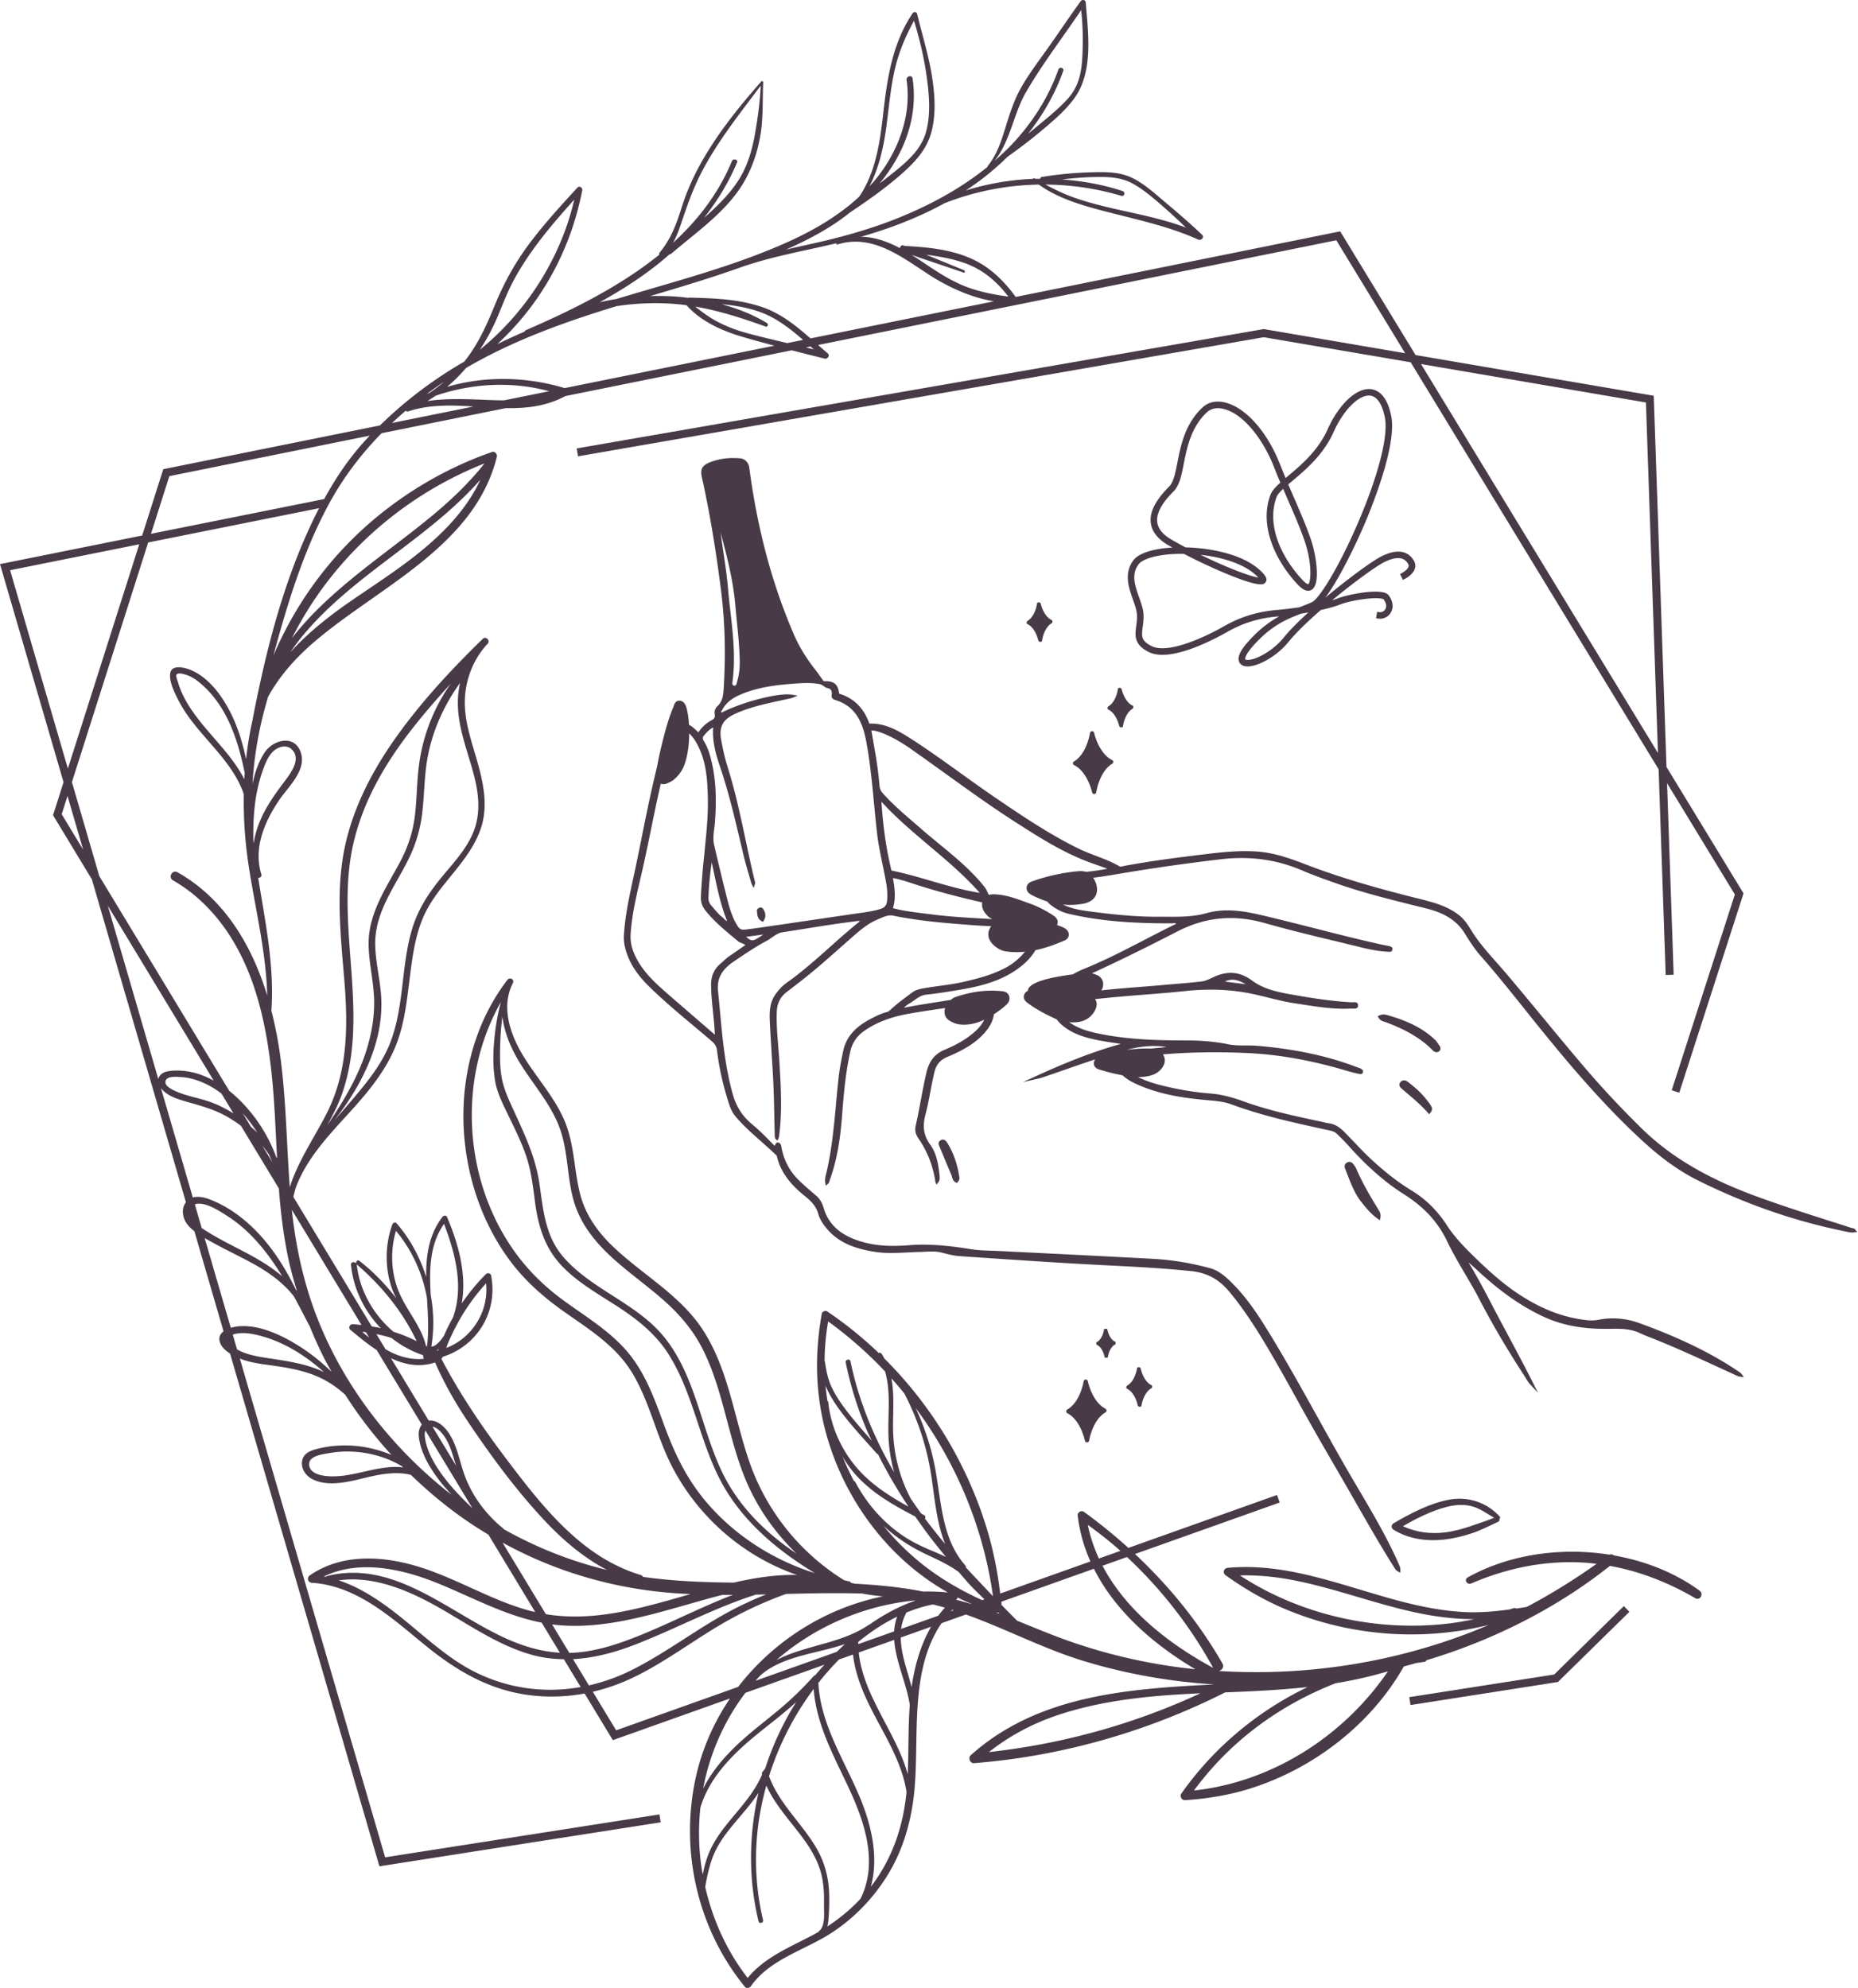
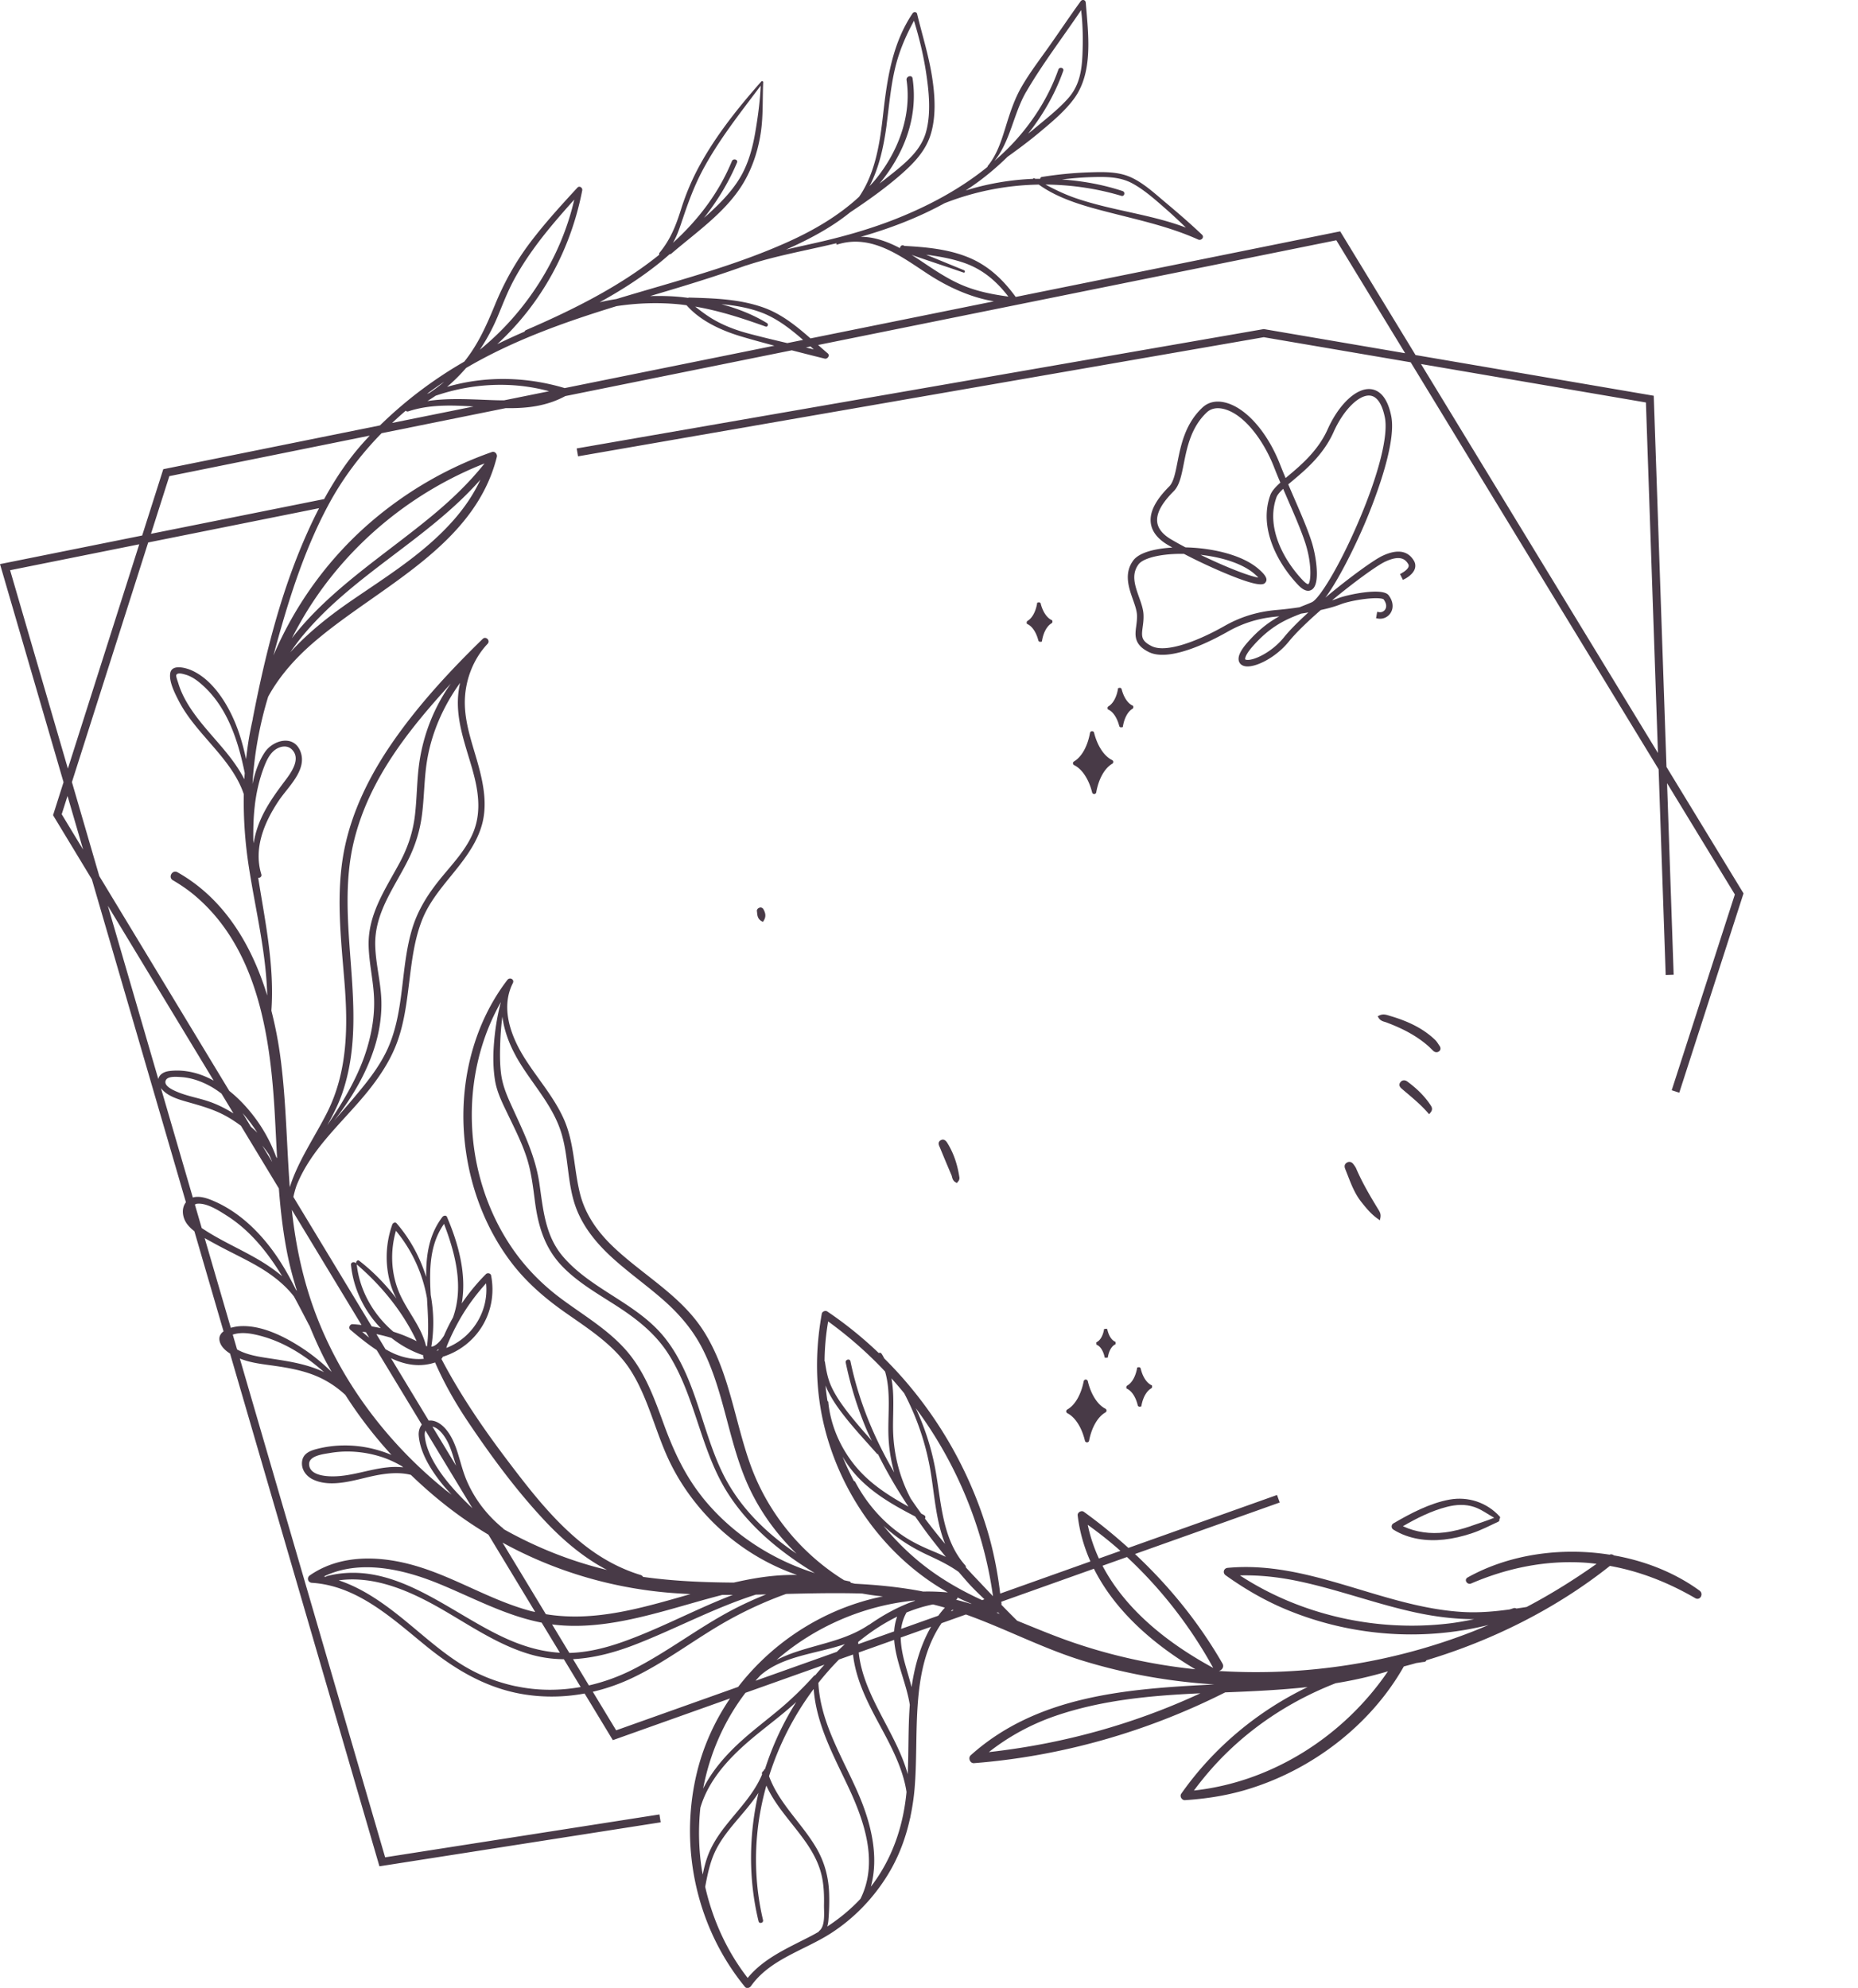
<svg xmlns="http://www.w3.org/2000/svg" id="Livello_2" data-name="Livello 2" viewBox="0 0 419.9 449.27">
  <defs>
    <style>.cls-1{fill:#483a47}</style>
  </defs>
  <g id="Livello_1-2" data-name="Livello 1">
    <path class="cls-1" d="M338.89 342.7c-2.89-3.16-7.12-4.54-11.29-3.79-4.46.81-8.83 3.12-12.7 5.38-.54.32-.52 1.09 0 1.41 3.41 2.12 7.48 2.68 11.43 2.25 2.12-.23 4.18-.73 6.2-1.39 2.14-.7 4.05-1.71 6.08-2.65.25-.12.29-.36.24-.6.17-.15.25-.4.05-.62Zm-6.39 2.17c-1.94.67-3.95 1.21-5.99 1.46-3.22.4-6.52-.03-9.46-1.4 3.12-1.81 6.45-3.48 9.92-4.37 2.06-.53 4.18-.66 6.22.03 1.65.56 2.99 1.61 4.49 2.43-1.7.68-3.46 1.25-5.19 1.84Z" />
    <path class="cls-1" d="M364.71 351.51c-.27-.22-.62-.3-.95-.15-11.02-1.74-22.74-.07-32.08 5.15-.91.51-.11 1.75.8 1.36 8.17-3.51 16.84-5.29 25.75-4.7.87.06 1.73.16 2.59.26-5.07 3.59-10.33 6.87-15.81 9.75-.77.13-1.54.24-2.3.35a.86.86 0 0 0-.73-.05c-.27.09-.54.17-.81.26-3.44.47-6.89.77-10.43.58-18.19-.99-34.79-11.7-53.29-9.98-.91.08-1.2 1.15-.46 1.68 4.16 2.97 8.57 5.56 13.28 7.56 14.48 6.14 30.91 7.49 46.15 3.66-1.18.51-2.36 1-3.55 1.47-18.16 7.11-37.87 10.15-57.33 8.94-.02 0-.03-.02-.05-.02.67-.18 1.23-.9.78-1.68-5.34-9.27-12.04-17.51-19.77-24.74l32.71-11.64-.61-1.7-33.59 11.96c-3.2-2.89-6.55-5.62-10.07-8.16-.54-.39-1.46.12-1.39.8.43 3.7 1.44 7.17 2.88 10.42l-20.39 7.26c-.6-5.01-1.58-9.98-3.06-14.8-4.44-14.45-12.44-27.71-23.13-38.33-.2-.37-.39-.74-.63-1.09-.16-.23-.42-.24-.62-.14-3.6-3.44-7.48-6.59-11.63-9.39-.43-.29-1.15-.02-1.25.51-1.17 6.5-1.44 13.05-.54 19.61 2.41 17.75 13.35 34.57 29.03 43.37-1.86-.16-3.72-.24-5.58-.19-.26-.05-.52-.11-.79-.16-4.85-.89-9.72-1.36-14.61-1.61-.32-.07-.64-.15-.96-.22-.04-.15-.13-.29-.32-.32-.39-.06-.77-.17-1.16-.24-9.82-6.08-17.38-15.39-21.26-26.28-3.54-9.94-4.73-20.9-10.47-29.97-5.11-8.08-13.63-12.63-20.42-19.07-3.51-3.33-6.31-7.21-7.53-11.95-1.45-5.69-1.28-11.64-3.74-17.08-2.29-5.07-6.08-9.25-8.99-13.95-3.02-4.89-5.26-11.18-2.48-16.66.43-.84-.69-1.44-1.24-.72-7.37 9.62-10.55 22-9.84 34.01.64 10.64 4.2 21.19 10.65 29.73 3.46 4.58 7.7 8.22 12.38 11.5 5.49 3.85 11.29 7.51 14.89 13.35 3.63 5.88 5.2 12.71 7.99 18.98 2.39 5.37 5.79 10.28 9.89 14.49 5.46 5.6 12.17 9.88 19.5 12.41-2.46-.04-4.93.12-7.4.45-2.3.31-4.6.76-6.89 1.28-6.86-.05-13.71-.33-20.51-1.29a.87.87 0 0 0-.52-.42c-4.67-1.42-8.97-3.79-12.8-6.81-6.72-5.29-12.01-12.08-17.14-18.85-5.59-7.37-10.81-14.99-15.1-23.18.13-.14.22-.31.32-.49 7.66-2.4 12.5-10.03 10.91-18.36-.1-.53-.83-.67-1.18-.31a46 46 0 0 0-5.46 6.63c1.16-6.54-.73-13.47-3.33-19.55-.2-.46-.8-.31-1.04 0-3.07 4.03-3.7 8.71-3.67 13.55-1.38-4.41-3.6-8.56-6.67-12.11-.31-.36-.84-.12-.98.26-1.65 4.64-1.71 9.76-.09 14.43.28.8.63 1.55 1.02 2.3-2.42-3.17-5.21-6.06-8.4-8.53-.41-.32-.89.28-.65.67-.32-.54-1.3-.46-1.22.28.56 5.42 3.02 10.44 6.73 14.28-.68-.16-1.36-.28-2.04-.4L66.3 270.51c.19-.86.42-1.71.71-2.55 3.52-8.86 11.16-14.89 16.86-22.26 2.47-3.19 4.62-6.61 5.98-10.43 1.56-4.38 2.1-9.04 2.67-13.63.58-4.67 1.15-9.43 2.91-13.83 1.71-4.27 4.75-7.66 7.58-11.2 2.48-3.1 4.89-6.45 5.94-10.34 1.15-4.26.39-8.67-.72-12.85-1.24-4.66-3.06-9.29-3.18-14.17-.12-4.99 1.7-10.1 5.14-13.74.7-.74-.39-1.82-1.11-1.11-7.4 7.21-14.52 14.9-20.4 23.41-5.1 7.38-9.22 15.63-10.93 24.5-1.87 9.76-.7 19.73.09 29.54.82 10.17.75 20.35-3.95 29.66-2.77 5.47-6.56 10.92-8.4 16.8-.71-9.56-.82-19.17-2.03-28.68a91 91 0 0 0-2.13-11.22c.72-10.13-1.39-20.05-2.98-30.02.41.04.86-.28.71-.79-1.81-5.9.68-11.78 3.95-16.66 2.07-3.1 6.49-6.94 4.89-11.1-1.5-3.89-6.18-2.61-8.06.18-1.39 2.07-2.24 4.59-2.78 7.18a84.4 84.4 0 0 1 3.55-19.76c2.69-4.91 6.48-9.04 10.74-12.65 14.48-12.27 35.94-21.43 40.93-41.52.16-.63-.44-1.35-1.11-1.11-9.73 3.4-18.75 8.57-26.64 15.2-9.94 8.36-17.69 18.96-22.74 30.79 3.15-11.65 6.65-23.22 12.36-33.91 3.25-6.09 7.36-11.5 12.08-16.33l28.06-5.67c4.63.08 9.18-.4 13.46-2.72l51.19-10.35c2.47.64 4.95 1.27 7.43 1.88.65.16 1.26-.71.69-1.19-.73-.62-1.45-1.25-2.17-1.89L302 54.3l15.56 25.53-31.96-5.46-.15.03-155.12 26.95.31 1.78 154.97-26.92 33.2 5.67 56.03 91.98 1.6 46.49 1.8-.06-1.49-43.29 15.32 25.15-14.27 44.25 1.71.55 14.52-45.04-.21-.35-17.2-28.23-2.88-83.89-53.83-9.2-17.03-27.95-.62.12-72.71 14.7c-2.88-3.94-6.23-7.15-10.84-9-4.52-1.82-9.44-2.27-14.27-2.53l-.21-.09c-.48-.19-.8.18-.84.59-2.8-1.47-5.84-2.58-8.85-2.56 6.56-1.88 12.96-4.31 18.92-7.59 6.87-2.7 14.07-4.09 21.31-4.21 4.72 3.4 10.83 4.99 16.35 6.4 6.68 1.71 13.35 3.17 19.67 6.02.69.31 1.47-.52.85-1.11-2.7-2.56-5.52-4.99-8.37-7.38-2.38-2-4.87-4.31-7.73-5.6-2.92-1.31-6.24-1.2-9.37-1.1-3.59.12-7.16.47-10.7 1.04-.27.04-.36.22-.39.42h-1.11c-.06-.03-.12-.07-.18-.1-.14-.08-.28 0-.35.11-5.16.21-10.28 1.1-15.2 2.63 1.13-.74 2.24-1.51 3.33-2.33 2.16-1.63 4.21-3.4 6.13-5.29 2.53-1.81 5.02-3.67 7.4-5.67 2.67-2.24 5.47-4.56 7.57-7.38 4.51-6.05 3.26-14.76 2.71-21.79-.05-.63-.78-.81-1.15-.31-2.36 3.25-4.6 6.59-6.91 9.88-2.16 3.07-4.49 6.09-6.38 9.34-1.67 2.86-2.66 5.93-3.63 9.07-.97 3.13-1.97 6.38-4.09 8.95-.05.06-.05.12-.03.18-6.21 5.04-13.37 8.86-20.83 11.81-5.35 2.11-10.88 3.72-16.48 5.03-2.73.64-5.5 1.22-8.24 1.87 3.51-1.55 6.93-3.27 10.16-5.32 1.5-.95 2.96-2 4.37-3.13 3.92-2.6 7.78-5.34 11.33-8.43 2.89-2.52 5.62-5.3 6.8-9.04 1.3-4.13 1.01-8.86.35-13.07-.75-4.86-2.24-9.53-3.39-14.3-.12-.48-.75-.5-1-.13-4.57 6.78-5.75 14.66-6.65 22.61-.73 6.53-1.71 13.41-5.45 18.87-4.61 4.27-10.15 7.51-15.86 10.1-12.49 5.66-25.89 9.03-39 13.01-1.27.2-2.53.45-3.78.73 4.58-2.52 8.99-5.31 13.1-8.57.93-.74 1.83-1.5 2.72-2.29.14 0 .28-.03.41-.15 5.9-5.07 12.97-9.84 16.76-16.83 1.78-3.28 2.9-6.9 3.44-10.58.55-3.76.36-7.54.53-11.32 0-.21-.28-.33-.42-.17-5.12 5.81-10.04 11.93-13.8 18.73-1.8 3.25-3.24 6.64-4.35 10.18-1.14 3.65-2.4 6.85-4.86 9.81-.11.13-.1.3-.05.44-8.97 7.25-19.81 12.58-30.11 17.04a.63.63 0 0 0-.35.35c-2.08.89-4.13 1.84-6.16 2.83 9.98-9.2 16.57-21.25 19.2-34.74.12-.6-.62-1.15-1.09-.63-3.73 4.05-7.45 8.12-10.76 12.52-3.27 4.35-5.84 9-7.9 14.03-1.88 4.58-3.82 8.94-6.91 12.77a97 97 0 0 0-9.48 6.23 94 94 0 0 0-9.56 8.18l-48.98 9.9-4.77 14.99L0 127.49l14.36 49.29-2.37 7.46 8.77 14.49 21.26 72.99c-1.11 1.41-.78 3.49.24 4.89.46.62 1.04 1.16 1.67 1.66l6.59 22.62c-.66.49-1.07 1.16-.91 2.08.21 1.23 1.23 2.21 2.38 2.94l33.76 115.88 63.56-9.94-.28-1.78-61.99 9.69L54.2 307.03s.02 0 .02.01c2.53 1.02 5.27 1.27 7.94 1.66 2.98.43 5.99.98 8.81 2.08 2.63 1.03 5.03 2.57 7.08 4.48 3.07 4.81 6.56 9.34 10.42 13.55-1.53-.64-3.1-1.13-4.64-1.48-3.95-.89-8.13-.89-12.07.1-1.63.41-3.29 1.02-3.5 2.92-.19 1.74.89 3.23 2.4 3.98 4.16 2.04 9.54.12 13.74-.77 2.69-.57 5.75-.93 8.46-.23 3.61 3.48 7.45 6.72 11.54 9.62 1.95 1.38 3.95 2.67 5.98 3.89l10.57 17.47c-.31-.07-.63-.12-.94-.2-9.08-2.39-17.1-7.61-26.1-10.23-7.86-2.3-16.88-2.7-23.89 2.16-.74.51-.46 1.62.46 1.68 10.32.65 18.24 8.13 25.85 14.31 6.59 5.35 13.7 9.58 22.21 10.92 4.57.72 9.13.61 13.58-.21l6.38 10.54 26.49-9.43c-3.58 5.26-6.23 11.17-7.67 17.52-3.77 16.61.24 34.48 11.04 47.67.38.46 1.06.23 1.35-.17 4.27-6.07 11.98-8.05 17.98-11.89 5.29-3.38 9.73-8 13-13.36 2.42-3.97 4.01-8.24 4.98-12.7 0-.02.03-.03.04-.05.02-.09.01-.17.03-.25.42-2.01.74-4.05.93-6.13 1.1-12.22-1.16-27.03 6.12-37.65l5.5-1.96c8.86 3.17 17.34 7.64 26.3 10.41 9.69 2.99 19.72 4.75 29.83 5.4-19.65.97-39.96 2.47-55.04 16-.65.59-.16 1.86.74 1.79 19.76-1.56 39.08-7.08 56.77-16 6.22-.24 12.45-.53 18.62-1.2-11.35 5.46-21.29 13.76-28.55 24.1-.42.59.13 1.51.84 1.46 4.47-.29 8.84-.94 13.16-2.16 14.95-4.25 28.6-14.47 36.3-28.06.95-.25 1.9-.51 2.86-.78.59-.07 1.17-.19 1.76-.25.26-.03.4-.18.49-.37 14.98-4.5 29.3-11.67 41.46-21.32 6.81 1.22 13.22 3.76 19.28 7.28 1.11.65 1.98-.96.99-1.69-5.57-4.06-12.29-6.72-19.34-7.96Zm-37.35 15.41c-16.27 1.92-33.39-1.88-47.14-10.87 4.42-.11 8.82.38 13.15 1.29 9.12 1.91 17.87 5.26 26.99 7.18 4.09.86 8.45 1.41 12.8 1.42-1.92.4-3.84.75-5.79.98ZM106.74 173.84c1.31 4.59 2.1 9.37.34 13.96-1.61 4.18-4.9 7.51-7.67 10.94-2.7 3.35-4.93 6.86-6.21 11-1.39 4.51-1.8 9.24-2.38 13.91-.59 4.8-1.38 9.65-3.52 14.03-1.91 3.91-4.64 7.24-7.43 10.55-1.42 1.69-2.89 3.35-4.35 5.03 4.05-5.17 7.46-10.91 9.33-17.23.98-3.34 1.48-6.87 1.32-10.35-.19-4-1.25-7.91-1.37-11.92-.22-7.45 4.34-13.17 7.49-19.52 1.59-3.2 2.61-6.49 3.07-10.04.52-4 .49-8.05 1.11-12.04 1.01-6.46 3.7-12.55 7.51-17.83-.29 1.27-.46 2.58-.5 3.92-.15 5.37 1.81 10.49 3.26 15.57Zm-29.32 73.03c6.28-18.56-2.07-38.38 2.66-57.15 3.48-13.83 12.36-24.88 21.81-35.23-3.78 5.31-6.22 11.51-7.14 17.98-.55 3.9-.51 7.84-.97 11.74-.45 3.87-1.63 7.37-3.47 10.79-3.24 6.02-7.18 11.64-7 18.77.1 4 1.09 7.92 1.23 11.92.13 3.71-.46 7.34-1.49 10.89-1.85 6.39-5.37 12.23-9.09 17.74 1.36-2.46 2.61-4.93 3.46-7.44Zm-4.85 9.9h.03c-.03.04-.07.08-.1.12.02-.04.05-.08.07-.12m-2.58-119.61c9.33-14.63 23.38-26.07 39.51-32.42-3.4 4.29-7.37 8.09-11.57 11.59-10.68 8.9-23.41 16.81-31.97 27.92 1.23-2.41 2.56-4.78 4.03-7.09m-1.52 6.45c11.48-13.81 28.3-21.79 40.1-35.2-1.52 3.28-3.58 6.3-5.97 9.03-6.68 7.63-15.31 12.88-23.57 18.58-4.84 3.35-9.5 7.07-13.43 11.41.9-1.31 1.84-2.59 2.86-3.82Zm303.5-52.65 2.72 79.22-53.55-87.91zM253.73 43.19c-4.44-1.47-9.08-2.3-13.75-2.63 2.15-.25 4.3-.45 6.46-.52 3.2-.1 6.54-.17 9.43 1.39 2.8 1.51 5.32 3.8 7.7 5.88 1.52 1.33 2.99 2.72 4.44 4.13-4.97-1.89-10.28-2.92-15.44-4.09-3.2-.72-6.4-1.51-9.51-2.58-2.38-.82-4.6-1.89-6.79-3.06 5.75.05 11.52.87 17.15 2.55.69.21.97-.85.29-1.07Zm-21.8-22.46c3.72-6.39 8.27-12.3 12.4-18.44.4 3.34.44 6.75.3 10.09-.17 3.75-.72 7.06-3.32 9.94-2.27 2.52-5.05 4.65-7.64 6.83-.43.37-.88.71-1.32 1.07 3.37-4.27 6.11-9.02 7.94-14.2.25-.7-.86-.99-1.1-.3-2.04 5.76-5.25 11-9.29 15.58-1.61 1.83-3.35 3.5-5.17 5.08 3.64-4.47 4.3-10.68 7.19-15.65Zm-31.57 7.51c.58-4.33.93-8.71 1.96-12.96.9-3.75 2.41-7.23 4.24-10.59 1.17 3.81 2.12 7.7 2.72 11.63.65 4.31 1.17 9.12.03 13.39-1.06 3.99-4.18 6.7-7.27 9.2-1.08.87-2.18 1.72-3.27 2.58 5.48-6.63 8.78-14.84 7.47-23.76-.13-.89-1.49-.51-1.36.37 1.2 8.15-1.98 16.36-7.13 22.6-.4.48-.83.93-1.25 1.39 2.21-4.24 3.24-9.12 3.87-13.84Zm-46.1 21.32c1.26-3.77 2.6-7.43 4.46-10.96 3.65-6.91 8.54-13.02 13.2-19.25-.16 3.59-.65 7.18-1.26 10.71-.62 3.56-1.6 7.11-3.49 10.22-1.92 3.17-4.6 5.84-7.33 8.31-.24.22-.49.43-.74.65 3.01-3.81 5.56-7.99 7.46-12.49.3-.71-.87-1.03-1.16-.32-3 7.27-7.67 13.31-13.31 18.45.96-1.65 1.57-3.54 2.16-5.32ZM113.9 90.48c-1.49 0-2.97-.06-4.43-.12-4.36-.17-8.64-.36-12.87.28.62-.39 1.24-.78 1.84-1.2 8.22-2.82 17.27-3.31 25.65-1.02zm64.02-12.94c-2.98-.7-5.95-1.41-8.9-2.2-2.68-.72-5.29-1.7-7.7-3.09-1.51-.87-2.86-1.9-4.21-2.96 5.45.93 10.69 2.64 15.91 4.51.47.17.72-.53.33-.77-3.17-1.94-6.68-3.31-10.31-4.28 2.98.26 5.93.77 8.71 1.76 3.65 1.3 6.78 3.73 9.74 6.31zm4.19.99 1.07-.22c.25.22.49.44.74.66-.6-.15-1.2-.3-1.81-.45Zm35.76-17.46c-2.86-1.16-5.71-2.34-8.57-3.51 2.74.36 5.47.83 8.11 1.69 4.48 1.44 7.7 4.18 10.48 7.78-3.42-.47-6.72-1.09-9.98-2.4-3.58-1.45-6.71-3.6-9.9-5.74-.64-.43-1.3-.86-1.99-1.28 3.9 1.35 7.82 2.64 11.72 3.99.33.11.45-.38.14-.51Zm-49.79-.89c.15-.05.3-.11.45-.17.03 0 .05.02.08 0 6.73-2.23 13.69-3.41 20.56-5.07-.02.01-.05.02-.08.04-.15.09-.05.35.12.29 7.73-2.46 14.31 2.6 20.41 6.6 4.45 2.92 9.63 5.33 15 6.23l-41.45 8.38c-3.22-2.82-6.55-5.52-10.64-6.98-5.44-1.93-11.13-2.08-16.83-2.25-.07 0-.11.05-.17.07-.63-.08-1.27-.16-1.9-.22-2.23-.21-4.46-.24-6.7-.19 7.09-2.1 14.18-4.23 21.14-6.73Zm-55.66 11.47c1.13-2.69 2.16-5.42 3.52-8.01 1.3-2.47 2.81-4.83 4.43-7.1 2.86-4.02 6.12-7.75 9.41-11.43-3.01 13.17-10.87 25.46-21.34 33.94 1.54-2.32 2.88-4.79 3.98-7.4m-7.13 11.54c10.65-6.26 22.26-10.38 34.04-14 4.65-.7 9.36-.87 14.05-.42.6.06 1.19.14 1.79.22 3.16 3.61 8.03 5.78 12.5 7.1 2.43.72 4.88 1.38 7.34 2.04l-47.39 9.58c-8.74-2.61-17.96-2.78-26.58-.28q2.295-1.95 4.26-4.23Zm-4.86 3.05c-1.1.94-2.25 1.8-3.45 2.6-.16.06-.32.11-.47.17 1.28-.95 2.59-1.88 3.93-2.77Zm-8.74 6.58c.15.14.33.23.56.16 4.77-1.59 9.77-1.42 14.78-1.11l-18.41 3.72c1.01-.95 2.03-1.88 3.08-2.77Zm115.13 268.95c-3.67 1.25-7.13 3.16-10.34 5.4-.05.02-.1.03-.15.06-4.95 3.34-10.66 4.19-16.21 6.03-1.58.52-3.15 1.15-4.64 1.91 8.68-7.56 19.76-12.34 31.21-13.45.04.02.08.04.13.05m-4.07 3.61c-.4 1.1-.61 2.21-.68 3.32l-8.1 2.88c0-.16-.02-.32-.02-.49 2.73-2.24 5.68-4.2 8.8-5.72Zm-11.82 6.21c-.62.56-1.21 1.15-1.81 1.73l-18.38 6.54c.37-.42.75-.83 1.14-1.24 5.03-4.4 12.56-4.84 19.05-7.04Zm-74.42-133.05c3.13 5.73 7.95 10.52 10.11 16.78 2.01 5.83 1.43 12.24 3.7 18.01 1.68 4.27 4.65 7.82 8.01 10.89 3.57 3.26 7.52 6.06 11.17 9.22 3.87 3.34 7.14 7.09 9.42 11.7 4.95 9.97 5.77 21.42 10.57 31.47 2.59 5.43 6.21 10.33 10.52 14.52-7-4.74-13.08-10.65-16.83-18.47-4.72-9.85-5.95-21.4-12.84-30.18-6.23-7.93-16.57-10.89-23.08-18.46-4.11-4.78-4.5-10.77-5.39-16.74-.97-6.42-3.85-12.03-6.49-17.88-1.01-2.24-1.85-4.37-2.15-6.82-.29-2.33-.26-4.7-.17-7.04.07-1.89.21-3.84.48-5.78.38 3.07 1.51 6.1 2.99 8.8Zm42.17 99.76c-3.93-4.91-6.48-10.47-8.63-16.34s-4.27-11.84-8.42-16.64-9.71-8.03-14.75-11.77c-4.42-3.28-8.28-7.22-11.36-11.8-10.88-16.17-11.93-38.37-2.31-55.29-.89 3.24-1.38 6.65-1.61 9.88-.18 2.59-.14 5.23.27 7.8.45 2.84 1.8 5.4 3.03 7.97 1.47 3.06 3.01 6.11 4.08 9.35s1.46 6.59 1.9 9.96c.72 5.58 2.18 10.59 6.15 14.73 3.5 3.65 7.96 6.18 12.17 8.89 4.66 3 8.92 6.31 11.92 11.06 6.08 9.65 7.17 21.55 13.27 31.21 4.86 7.7 12.01 13.52 19.76 18.22-9.93-3.13-18.97-9.07-25.49-17.23Zm6.96 22.15c-1.05.39-2.09.81-3.12 1.24-7.28 3.04-14.31 6.73-21.75 9.37-3.89 1.38-7.96 2.4-12.1 2.51l-3.9-6.45c.08.01.16.03.25.04 8.57 1.04 17.16-.89 25.38-3.14 4.27-1.17 8.55-2.47 12.86-3.57h2.39Zm-55.79-70.4c.67 6.36-3.2 12.38-8.98 14.59.07-.24.14-.48.23-.7.76-1.87 1.67-3.7 2.65-5.47 1.7-3.04 3.76-5.84 6.09-8.42Zm-9.5-13.45c2.57 6.72 4.51 14.25 2.02 21.17q-1.125 1.995-2.04 4.11c-.61.93-1.32 1.8-2.15 2.26-.23.13-.46.18-.7.21.64-3.89.57-7.85-.14-11.68-.32-5.71-.29-11.36 3.01-16.07m-1.19 28.23c-.04.13-.08.24-.12.36l-.41.09c.13-.09.26-.17.39-.3.05-.05.09-.1.14-.15m-9.68-26.67c3.65 4.41 6.06 9.69 7.02 15.26.21 3.69.46 7.38 0 10.86-.07-.02-.15-.05-.22-.08-1.08-4.52-4.38-7.99-6.13-12.22-1.81-4.39-1.97-9.27-.67-13.81Zm-8.84 7.74a.7.7 0 0 0-.08-.26c.02.03.01.07.04.1 5.63 4.83 10.4 10.67 13.57 17.38-.1-.06-.21-.11-.3-.16-.85-.41-1.72-.79-2.6-1.15-.78-.31-1.57-.58-2.37-.84-4.47-3.8-7.59-9.21-8.26-15.07m7.82 16.47c2.13 1.69 4.56 3.04 7.19 3.92-.05.28 0 .58.16.79-.37.04-.75.07-1.11.07-1.85.01-3.68-.41-5.39-1.12-.76-.32-1.49-.7-2.19-1.11l-2.06-3.41c1.15.23 2.28.52 3.4.86m-5.77-1.29.75 1.24c-.54-.44-1.07-.88-1.59-1.34.28.03.56.06.83.1Zm-25.1-119.11c.35-2.86.98-5.71 2-8.41.51-1.35 1.11-2.79 2.2-3.79 1.13-1.04 2.97-1.57 4.18-.38 2.18 2.16-.31 5.41-1.68 7.23-1.66 2.2-3.27 4.43-4.56 6.87-1.17 2.23-2.03 4.63-2.41 7.09-.02-.22-.05-.44-.07-.66-.04-2.66.03-5.32.35-7.96Zm-19.33-74.36 45.3-9.16c-1.03 1.1-2.04 2.21-2.99 3.37-2.81 3.4-5.19 7.11-7.31 10.97l-39.14 7.85 4.15-13.03ZM2.28 128.87l29.19-5.86-16.13 50.69-13.06-44.84Zm11.67 55.14 1.31-4.12 3.53 12.13-4.85-8.01Zm2.29-7.21 17.25-54.2 38.62-7.75c-.81 1.57-1.59 3.17-2.32 4.78-6.2 13.59-9.82 28.14-12.66 42.74 0 .03.01.05.01.07-.27 1.2-.52 2.41-.74 3.62-.33 1.84-.58 3.68-.79 5.52-.59-2.77-1.34-5.49-2.41-8.1-1.88-4.59-5.18-9.89-9.9-11.98-1.27-.56-4.5-1.5-4.83.67-.3 1.94 1.08 4.58 1.94 6.26 3.9 7.56 11.98 12.94 14.69 21.07-.1 5.48.29 10.96 1.14 16.44 1.49 9.66 3.91 19.26 4.15 29.05-3.48-11.36-9.69-21.88-20.27-27.85-1.17-.66-2.21 1.12-1.05 1.8 1.82 1.06 3.55 2.25 5.15 3.62 14.22 12.16 16.95 32.19 17.91 49.75.17 3.15.32 6.31.49 9.47-.06-.11-.14-.21-.21-.32a34.8 34.8 0 0 0-5.16-9.33c-1.58-2.04-3.39-3.96-5.43-5.58L22.44 198l-6.17-21.19Zm39.07-2.09c-.03.47-.07.94-.09 1.41-1.11-2.17-2.55-4.19-4.1-6.09-2.71-3.33-5.75-6.41-8.11-10.01-1.15-1.76-2.13-3.64-2.73-5.66-.09-.32-.59-1.57-.42-1.85.34-.58 1.56-.18 2.03-.05 1.31.36 2.49 1.18 3.51 2.06 5.86 5.01 8.38 12.64 9.91 20.19m6.25 87.97-2.28-3.76c.54.63 1.01 1.31 1.49 1.99.27.59.54 1.17.78 1.77Zm-3.41-6.69c-.46-.47-.96-.9-1.45-1.34l-1.86-3.08c1.2 1.38 2.32 2.85 3.31 4.42m-5.37-4.34c-1.7-1.07-3.53-2-5.43-2.66-2.34-.82-4.82-1.21-7.12-2.15-.99-.4-3.43-1.44-2.73-2.75.49-.92 2.44-.73 3.41-.67 2.43.15 4.77 1.02 6.87 2.21.79.45 1.53.98 2.27 1.52l2.72 4.5Zm-17-7.77L24.37 204.7l23.92 39.52c-.98-.53-2-1-3.06-1.37-2.24-.77-4.69-1.1-7.05-.78-1.31.18-2.21.86-2.4 1.8Zm7.8 26.77-7.21-24.74c1.41 1.91 4.3 2.66 6.47 3.27 2.59.74 5.14 1.47 7.55 2.69 1.44.73 2.78 1.61 4.06 2.56l8.57 14.16c.4 5.21 1 10.4 2.07 15.53.54 2.57 1.24 5.1 2.01 7.61-.07-.08-.14-.16-.21-.23-1.7-3.44-3.61-6.76-5.99-9.82-3.29-4.23-7.4-7.94-12.34-10.13-1.46-.65-3.39-1.39-5-.9Zm2.01 6.91-1.55-5.33c.14-.05.24-.14.41-.17 2.26-.29 5.06 1.57 6.88 2.73 5.3 3.39 9.18 8.31 12.45 13.64-1.16-.96-2.38-1.85-3.65-2.68-4.46-2.89-9.43-4.88-13.89-7.78-.21-.13-.42-.28-.64-.42Zm14.07 29.24c-2.08-.33-4.23-.78-6.08-1.82l-.98-3.36q.345-.105.69-.18c1.37-.29 2.82-.15 4.17.13 5.97 1.24 11.22 4.49 15.78 8.54-4.27-2.05-8.95-2.58-13.59-3.31Zm8.96-1.91c-4.06-2.71-9.55-5.55-14.58-5.15-.54.04-1.21.16-1.88.35l-5.91-20.28c.84.48 1.69.94 2.48 1.37 2.73 1.49 5.54 2.81 8.26 4.3 3.54 1.93 6.99 4.34 9.45 7.54 1.18 2.16 2.3 4.34 3.41 6.47.01.03.04.03.06.05.99 2.43 2.05 4.84 3.23 7.19.57 1.13 1.2 2.22 1.81 3.33-1.96-1.89-4.05-3.65-6.33-5.17m19.17 26.72c-4.25.37-8.31 2.06-12.61 2.05-1.77 0-5.23-.29-5.32-2.71-.08-1.99 3.28-2.32 4.77-2.58 3.69-.63 7.52-.32 11.1.75 1.85.55 3.54 1.34 5.14 2.27.08.08.16.15.24.23-1.1-.11-2.22-.11-3.32-.02Zm12.78 5.04c-12.58-10.17-22.85-23.52-28.8-38.61-3.12-7.92-4.92-16.17-5.82-24.62l15.75 26.03c-.67-.07-1.34-.15-2.02-.18-.61-.03-1 .84-.52 1.25 1.83 1.54 3.83 3.19 5.97 4.6l10.2 16.85c-.53.66-.77 1.56-.7 2.46.29 3.73 2.57 7.45 4.8 10.33.82 1.07 1.72 2.07 2.64 3.04-.5-.39-1.02-.75-1.51-1.14Zm-.22-2.75c-2-2.66-4.09-6.08-4.36-9.48-.03-.4.03-.77.15-1.12l10.63 17.57c-2.29-2.18-4.51-4.45-6.41-6.97Zm-2.63-11.48c.88.18 1.63.87 2.19 1.53 1.16 1.39 1.85 3.12 2.39 4.83.26.83.51 1.65.77 2.47l-5.34-8.83Zm7.46 11.47c-1.41-3.6-1.84-7.77-4.37-10.83-.92-1.11-2.38-2.2-3.92-2l-8.53-14.1c3.12 1.48 6.47 2.12 9.97.96 2.05 4.72 4.61 9.19 7.48 13.47 5.22 7.77 10.91 15.49 17.32 22.32 4.11 4.38 8.76 8.33 14.05 11.1-8.17-1.96-16.02-5.1-23.34-9.21a.7.7 0 0 0-.16-.2c-3.76-3.05-6.73-6.99-8.51-11.52Zm8.4 14.75c11.62 6.38 24.38 10.21 37.73 11.33 1.58.13 3.16.22 4.74.3-10.8 3.08-21.62 6.37-32.69 4.54l-9.78-16.16Zm-39.92 7.72c-.15-.03-.32-.04-.47-.07 8.03-3.91 17.78-1.7 25.75 1.54 7.76 3.15 15.2 7.29 23.47 8.89l4.12 6.8c-3.38-.19-6.68-1.02-9.84-2.24-13.8-5.32-26.68-19.1-42.71-15.11-.14.03-.24.1-.32.18Zm43.02 24.76c-4.41-.92-8.63-2.6-12.45-4.99-4.03-2.52-7.62-5.66-11.26-8.69-4.99-4.16-10.29-8.24-16.42-10.28 8.44-1.15 16.65 2.66 23.83 6.84 6.41 3.73 12.76 8.07 19.99 10.04 2.36.64 4.71.92 7.06.95l3.8 6.28c-4.77.85-9.66.86-14.54-.16Zm12.83-6.15c4.67-.24 9.29-1.47 13.77-3.19 9.09-3.49 18.11-8.4 27.54-11.39.78-.01 1.56-.03 2.33-.05a82 82 0 0 0-6.9 3.12c-8.05 4.11-15.18 9.78-23.25 13.86-3.18 1.61-6.5 2.81-9.91 3.59l-3.59-5.94Zm9.74 16.09-5.28-8.72c2.9-.67 5.74-1.65 8.49-2.92 7.85-3.64 14.66-9.09 22.2-13.28 4.08-2.27 8.34-4.22 12.73-5.81.1-.03.19-.06.29-.1 5.73-.14 11.46-.26 17.16-.09 1.56.28 3.13.52 4.71.64a54.4 54.4 0 0 0-11.15 3.55c-8.52 3.78-15.97 9.64-21.58 16.91l-27.58 9.82Zm29.24-8.49 17.83-6.35c-.71.78-1.41 1.57-2.08 2.39a.4.4 0 0 0-.26.11c-2.49 2.76-5.11 5.33-7.97 7.71-2.77 2.31-5.65 4.49-8.33 6.9-3.48 3.13-6.69 6.73-8.78 10.91 1.48-7.83 4.7-15.28 9.58-21.67Zm-9.86 40.09c-.74-4.7-.84-9.45-.35-14.11 1.82-6.18 6.31-11.06 11.13-15.19 3.41-2.92 7.19-5.62 10.54-8.71-2.99 4.72-5.35 9.83-7.06 15.15-.12.07-.23.17-.29.33-.01.04-.03.08-.05.12-.25.12-.43.38-.33.73 0 .01 0 .02.01.04-1.9 4.56-5.51 8.08-8.5 11.95-1.47 1.91-2.78 3.92-3.66 6.17-.57 1.47-.96 2.98-1.25 4.52-.06-.33-.14-.67-.19-1m26.49 13.75c-.06.05-.07.11-.1.17-.56.33-1.13.65-1.71.95-5.12 2.67-10.62 4.95-14.34 9.49-4.69-6.02-7.91-13.15-9.6-20.59.49-2.64 1.02-5.29 2.13-7.74 1.06-2.32 2.61-4.39 4.23-6.35 1.94-2.34 4.02-4.61 5.68-7.15-2.18 9.51-2.3 19.49.02 29.02.16.66 1.17.38 1.01-.28-1.53-6.47-1.94-13.13-1.28-19.74.36-3.6 1.06-7.16 2.03-10.64 2.05 4.55 5.64 8.21 8.55 12.26 1.85 2.57 3.41 5.34 4.04 8.48.42 2.05.48 4.16.44 6.24-.03 1.62.37 4.76-1.1 5.88m9.34-7.29v.02c-2.23 2.39-4.76 4.47-7.5 6.26.12-.43.21-.88.25-1.37.18-2.08.24-4.21.16-6.3-.14-3.58-1.05-6.93-2.85-10.03-3.27-5.62-8.47-10.09-10.72-16.28 2.2-7 5.57-13.63 9.96-19.53.04-.06.09-.11.13-.17.58 7.87 4.39 14.86 7.72 21.92 3.68 7.8 6.99 17.19 2.86 25.48Zm3.7-4.59q-.645.96-1.35 1.86c1.88-6.8.04-14.28-2.69-20.67-3.5-8.22-8.73-16.24-9.17-25.39 1.43-1.8 2.99-3.58 4.67-5.28l3.16-1.12c.64 5.63 3.18 10.66 5.9 15.7 2.56 4.75 5.38 9.92 6.19 15.36-.67 7.02-2.74 13.66-6.71 19.54m6.98-23.56c-2.58-9.4-10.04-17.61-11.07-27.5l8.01-2.85c.34 4.85 2.77 9.83 3.53 14.67-.39 5.21-.24 10.45-.47 15.68m.88-19.65c-.49-1.94-1.11-3.87-1.63-5.83-.46-1.74-.8-3.59-.83-5.4l6.86-2.44c-2.39 4.15-3.73 8.9-4.41 13.68Zm6.04-16.17-8.41 2.99c.17-1.29.56-2.54 1.22-3.71 1.94-.79 3.93-1.42 5.97-1.82.91.22 1.8.47 2.7.72-.52.58-1.02 1.19-1.48 1.81Zm-7.73-50.3a59 59 0 0 1 6.14 18.71c.78 5.14 1.19 10.56 3.12 15.37-1.57-1.87-3.09-3.78-4.55-5.73.15-.26.13-.6-.21-.78-.21-.11-.42-.23-.63-.34-.82-1.13-1.62-2.27-2.4-3.43-2.66-5.07-3.98-10.57-3.98-16.37 0-3.52.3-7.27-.36-10.77.98 1.09 1.94 2.21 2.87 3.35Zm-17.98-7.19c.02-3 .29-6.01.81-9.01 4.28 3.1 8.29 6.57 11.97 10.37.3.31.59.64.89.95 1.34 4.53.63 9.55.76 14.26.08 2.9.53 5.77 1.31 8.55-4.55-7.79-8.03-16.16-9.89-25.12-.15-.7-1.21-.4-1.07.29a81 81 0 0 0 4.74 15.22c.36.84.78 1.65 1.16 2.49-.13-.16-.25-.33-.38-.49-.72-.83-1.47-1.63-2.18-2.48-1.27-1.5-2.53-3-3.69-4.58-1.12-1.52-2.16-3.11-2.94-4.84-.8-1.77-1.12-3.59-1.41-5.5 0-.06-.05-.08-.07-.12Zm.66 9.01c-.18-1.17-.34-2.35-.45-3.54.79 1.97 1.98 3.84 3.13 5.42 2.58 3.53 5.61 6.73 8.5 10 .07.08.16.1.24.11 2.03 4.09 4.35 8.04 6.88 11.85-3.94-2.19-7.81-4.61-10.88-7.9-4.02-4.3-6.67-9.91-7.25-15.79-.01-.1-.09-.15-.17-.16Zm6.28 18.27a.5.5 0 0 0-.33-.26c-.93-1.79-1.79-3.61-2.54-5.48.74 1.28 1.6 2.51 2.57 3.65 3.76 4.41 8.78 7.25 13.84 9.88 1.08 1.54 2.16 3.08 3.3 4.57 1.18 1.54 2.4 3.06 3.63 4.56-.97-.46-1.96-.88-2.91-1.28-2.46-1.02-4.83-2.14-7.02-3.66-4.45-3.08-8.01-7.2-10.54-11.98m21.61 29.2c.1-.1.19-.21.28-.31.11.03.22.06.33.1l-.61.22Zm4.59-1.64c-1.14-.35-2.29-.67-3.44-.96.21-.09.32-.28.36-.5 1.03.51 2.08.99 3.15 1.43l-.07.02Zm2.46-.87c-4.1-1.87-8.05-4.07-11.7-6.73-3.98-2.9-7.51-6.31-10.6-10.07.92.85 1.89 1.65 2.89 2.41 2.21 1.65 4.59 3.03 7.09 4.19 2.48 1.15 4.8 2.25 7.02 3.83.87 1 1.71 2.01 2.61 2.98 1.03 1.11 2.13 2.15 3.22 3.2zm-2.44-6.07c-.41-.43-.81-.87-1.22-1.31a.71.71 0 0 0-.19-.53c-5.25-5.93-5.37-14.43-6.75-21.82-.88-4.73-2.38-9.31-4.4-13.66 9.23 12.43 15.34 27.18 17.46 42.51-1.64-1.73-3.27-3.46-4.91-5.19Zm5.66 8.89c.15.02.27 0 .38-.05l.37.34c-.25-.1-.5-.19-.75-.29m20.65-19.84c2.56 1.84 5.04 3.79 7.39 5.89l-4.86 1.73c-1.11-2.4-1.97-4.95-2.53-7.63Zm-5.08 25.97c-3.65-1.32-7.25-2.83-10.86-4.29-1.21-1.19-2.4-2.4-3.58-3.62.02-.08.04-.16.03-.27a6 6 0 0 0-.05-.4l20.94-7.46c4.81 9.6 13.52 17.14 22.93 22.72-10.02-1.04-19.93-3.26-29.41-6.68m8.42-16.72 5.53-1.97c7.78 7.24 14.39 15.78 19.49 25.06-10.1-5.47-19.75-13.04-25.02-23.09m-25.68 42.12c4.54-3.58 9.65-6.34 15.15-8.22 10.52-3.59 21.61-4.57 32.65-5.07-15.08 7.01-31.27 11.46-47.81 13.29Zm46.35 8.68c2.38-3.22 5.02-6.25 7.92-9.02 6.96-6.66 15.2-11.76 24.11-15.23 3.98-.64 7.92-1.53 11.81-2.69-9.95 14.61-26.12 25.01-43.83 26.94Z" />
-     <path class="cls-1" d="m351.24 378.44-32.75 5.12.28 1.78 33.32-5.21 16.15-15.86-1.26-1.29zM419.35 277.89c-.23-.23-.55-.3-.82-.36-.1-.02-.21-.05-.3-.08-1.22-.39-2.43-.78-3.65-1.17l-.45-.14c-5.74-1.83-11.68-3.73-17.44-5.85-11.11-4.1-19.28-8.97-25.73-15.31-4.71-4.63-8.89-9.1-12.77-13.65-3.21-3.75-6.41-7.63-9.5-11.37l-.07-.08c-2.48-3-5.29-6.4-8.02-9.63-.76-.89-1.53-1.77-2.31-2.65-2.05-2.31-4.18-4.7-5.83-7.41-.71-1.17-1.51-2.39-2.68-3.32-2.5-2-5.5-2.85-8.6-3.63-7.85-1.95-17.08-4.41-26.1-7.88-3.57-1.37-7.09-2.63-10.95-2.91-3.48-.25-6.88.02-10.92.5-6.8.82-12.93 1.59-19.13 2.75-.08.02-.17.04-.28.07-.34.09-.59.15-.84 0-1.67-.97-3.49-1.67-5.29-2.35-1.3-.5-2.64-1.01-3.91-1.63-6.65-3.25-12.85-7.46-18.84-11.53-2.69-1.83-5.33-3.73-7.89-5.57-3.55-2.55-7.21-5.19-10.96-7.6-3.12-2.01-6.01-3.68-9.6-3.55-1.22-3.5-3.52-5.78-6.83-6.77-.23-2.16-1.18-2.92-3.49-2.81l-.62-.86c-.46-.64-.9-1.27-1.38-1.88-2.03-2.6-3.59-5.17-4.76-7.88-4.93-11.46-8.22-23.78-10.06-37.66-.15-1.17-1-2.01-2.1-2.1-2.51-.21-4.73.09-6.79.9-.55.22-.97.45-1.26.71-.69.59-.85 1.36-.56 2.66 1.71 7.7 3.13 16.07 4.33 25.59.86 6.81 1.07 13.83.64 21.48l-.02.35c-.08 1.57-.17 3.19-1.48 4.39-.47.43-.7 1.15-.57 1.79.1.47 0 .81-.32 1.08-.1.08-.22.16-.37.24-.51.27-1 .6-1.44.98-.57.49-1.09 1.07-1.58 1.77-.59-.62-1.28-1.27-2.1-1.72-.07-1.2-.21-2.51-.57-3.84-.26-.96-.75-1.5-1.46-1.59-.94-.13-1.23.66-1.4 1.13l-.09.24c-1.18 2.81-1.94 5.74-2.74 9-.31 1.29-.64 2.75-.9 4.28l-.36 1.52c-1.17 4.82-2.16 9.73-3.12 14.49-.43 2.16-.87 4.32-1.32 6.47-.17.82-.35 1.65-.53 2.47l-.07.34c-.92 4.23-1.87 8.6-2.15 13.01-.05.87.02 1.72.22 2.62.7 3.12 2.43 6 5.28 8.82 3.31 3.27 6.93 6.3 10.44 9.24l.15.13c1.27 1.06 2.53 2.12 3.78 3.19.72.62 1.07 1.23 1.17 2.06.44 3.69 1.27 7.49 2.46 11.29.38 1.23.78 2.5 1.66 3.56 1.74 2.1 3.8 3.92 5.82 5.7 1.02.91 2.08 1.84 3.09 2.81.05.05.11.1.16.14.15.13.3.25.35.47.99 4.25 3.98 7.1 6.48 9.1 1.14.92 2.38 2.1 2.88 3.93.35 1.28 1.18 2.4 1.85 3.22 2.91 3.55 7.01 4.66 10.64 5.28 2.53.43 5.11.3 7.6.18h.11c.85-.05 1.71-.09 2.56-.11.41 0 .81-.03 1.23-.05 1.28-.06 2.6-.13 3.86.19l.32.08c1.22.31 2.48.64 3.76.72l5.45.37c6.79.46 14.48.98 21.84 1.39 2.13.12 4.25.23 6.38.34 6.14.31 12.49.64 18.72 1.29 3.51.37 6.23 1.84 8.56 4.65 2.35 2.82 4.62 6.06 7.15 10.17 2.93 4.78 5.7 9.78 8.39 14.64.72 1.31 1.45 2.62 2.18 3.92 2.05 3.67 4.19 7.36 6.26 10.93 1.01 1.74 2.03 3.49 3.03 5.24l1.83 3.2c2.65 4.62 5.39 9.41 8.28 13.99l.12.19c.23.37.46.75.88.96l.52.26.02-.58c.02-.51-.09-.76-.57-1.84-2.58-5.77-5.84-11.29-9-16.65l-.96-1.63c-2.83-4.81-5.57-9.74-8.22-14.51-3.61-6.5-7.35-13.22-11.32-19.66-2.42-3.92-5.16-8.01-8.81-11.4-1.07-.99-2.39-2.07-4.07-2.53-4.34-1.18-8.69-1.9-12.94-2.13-9.95-.53-19.91-1.03-29.86-1.52l-4.78-.24c-.6-.03-1.2-.05-1.8-.07-1.55-.05-3.16-.1-4.73-.35-4.16-.67-9.08-1.3-14.06-.89-5.09.41-8.93-.03-12.45-1.43-3.61-1.44-5.83-3.75-6.79-7.06-.34-1.17-.9-2.07-1.73-2.77-1.32-1.12-2.61-2.22-3.83-3.41-2.11-2.04-3.44-4.58-3.96-7.52-.06-.38-.15-.9-.72-1.02-.17-.03-.32 0-.44.1-.11.1-.18.25-.25.4-.04.09-.08.18-.13.25l-.53-.54c-1.5-1.54-2.92-2.99-4.52-4.31-2.16-1.77-3.58-3.95-4.36-6.67-1.76-6.17-2.36-12.61-2.93-18.84-.14-1.55-.29-3.11-.45-4.66-.24-2.32.52-4.15 2.38-5.75.34-.3.72-.58 1.16-.88l.25-.17c2.29-1.55 4.65-3.16 7.13-4.47.43-.23.84-.51 1.23-.79.75-.52 1.52-1.06 2.45-1.2 1.8-.27 3.6-.56 5.4-.85 3.78-.6 7.69-1.23 11.69-1.69.19-.04.27-.04.33.1-.87.7-1.78 1.45-2.78 2.31-1.31 1.12-2.6 2.27-3.93 3.46-1.3 1.16-2.6 2.32-3.93 3.45-2.22 1.91-4.09 3.39-5.89 4.66-.22.15-.43.32-.63.49-.63.54-1.22 1.2-1.82 2.02-1.42 1.96-1.44 4.13-1.32 6.55.1 2.07.23 4.15.36 6.22v.16c.16 2.42.32 4.91.43 7.37.11 2.45.16 4.92.21 7.31v.17c.03 1.33.06 2.66.1 3.97v.19c0 .3 0 .62.24.86l.37.36.22-.47c.03-.07.07-.15.09-.25.08-.39.13-.79.17-1.19.61-5.4.27-10.89-.06-16.21v-.18c-.08-1.03-.16-2.06-.25-3.16-.2-2.45-.41-4.99-.33-7.52.06-1.88.7-3.31 1.95-4.38.08-.07.17-.14.26-.21l.3-.23c1.37-1.06 2.75-2.11 4.1-3.19 1.02-.82 2.1-1.71 3.3-2.74 1.41-1.21 2.79-2.43 4.18-3.66l.37-.33c.86-.76 1.72-1.52 2.58-2.27l.79-.69c1.38-1.18 3.01-2.51 4.99-3.33l.49-.21c1.01-.44 1.97-.85 3.01-.64 5.77 1.18 11.39 1.66 18.13 2.16 1.34.1 2.68.16 4.02.22-.42.59-.66 1.21-.65 1.85 0 .98.53 1.91 1.5 2.69.83.67 1.66 1.05 2.53 1.17a17.6 17.6 0 0 0 4.25.06c-.57.69-1.18 1.32-1.83 1.88-.82.71-1.73 1.32-2.69 1.82-2.93 1.54-6.13 2.36-9.15 3.07-1.83.43-3.72.69-5.54.94-1.09.15-2.19.3-3.34.5-1.07.18-2.08.36-2.94 1l-.96.72c-1.02.76-2.07 1.54-3.05 2.39-.27.23-.53.47-.83.74-.08.07-.15.14-.23.21-.17.15-.39.31-.69.38-1.2.29-2.33.87-3.43 1.43-1.3.67-2.35 1.35-3.22 2.1-1.72 1.47-2.77 3.22-3.2 5.35-.35 1.71-.75 3.65-.98 5.6-.24 2.07-.43 4.18-.62 6.23v.11c-.47 4.99-.95 10.14-2.09 15.13-.03.14-.07.28-.11.46-.18.7-.36 1.43-.23 2.18l.12.64.5-.43c.22-.19.29-.46.36-.7.02-.09.05-.17.07-.25 1.84-5.04 2.44-10.36 2.78-14.9.32-4.23.75-9.15 1.8-13.97.37-1.7 1.21-3.12 2.49-4.21.21-.18.44-.35.67-.52 2.72-1.9 5.92-3.13 10.05-3.88 2.1-.38 4.25-.7 6.41-1.02l1.82-.27c-.09.33-.13.68-.11 1.04.09 1.42 1.26 1.94 2.03 2.28.67.3 1.42.44 2.29.44h.11c1.69-.02 3.17-.46 4.55-1.12-.42.85-1.02 1.66-1.85 2.44-.19.18-.38.35-.58.52-1.72 1.47-3.85 2.72-6.53 3.83-.73.3-1.34.67-1.88 1.13-1.1.94-1.81 2.23-2.24 4.04-.48 2.02-.87 4.09-1.26 6.18-.36 1.91-.72 3.89-1.17 5.82-.23.99-.03 1.92.61 2.85 1.97 2.84 3.24 6.03 3.79 9.47l.02.13c0 .09.02.16.04.23l.22.64.43-.53c.4-.5.33-1.13.27-1.68v-.1c-.27-2.38-.7-4.84-2.09-6.73-1.86-2.52-1.59-4.87-1.02-7.04.43-1.64.75-3.33 1.07-5.04.28-1.47.57-3 .94-4.47.26-1.02.72-1.81 1.41-2.4.4-.35.89-.64 1.48-.89 2.21-.93 4.76-2.13 6.89-3.95q.63-.54 1.2-1.14c1.43-1.53 2.22-3.01 2.42-4.54.61-.4 1.2-.83 1.8-1.28l.46-.39c.24-.21.43-.36.61-.53.57-.54.78-1.17.59-1.85-.18-.65-.7-1.06-1.47-1.14-3.41-.4-6.9.01-10.66 1.29-.29.1-.6.26-.87.48l-.2.17c-2.15.34-4.3.68-6.45 1.03-1 .16-2 .34-2.99.52l-1.15.21c.11-.11.22-.21.33-.31.28-.24.58-.45.9-.64.37-.21.72-.46 1.07-.71.85-.6 1.64-1.17 2.72-1.28 1.71-.18 3.4-.43 4.97-.68 5.12-.81 10.42-1.65 15.01-4.67.74-.49 1.39-.97 1.99-1.49 1.16-.99 2.05-2.07 2.73-3.22 2.38-.5 4.58-1.33 6.56-2.18.59-.25.94-.71.97-1.27.03-.6-.34-1.19-.97-1.54-.43-.24-.89-.4-1.38-.58-.1-.04-.2-.07-.3-.11.35-.82.08-1.53-.8-2.12-1.7-1.14-3.51-2.07-5.4-2.75l-.78-.28c-2.36-.87-4.8-1.76-7.43-1.8-.34 0-.65.06-.94.15-.15-.16-.28-.37-.38-.64-.27-.74-.82-1.38-1.35-2.01-2.85-3.36-6.27-6.17-9.6-8.91-1.3-1.07-2.64-2.17-3.92-3.29-.54-.47-1.09-.94-1.64-1.42-2.44-2.1-4.97-4.27-7.16-6.73-.45-.51-.67-1.02-.73-1.7-.19-2.43-.53-4.98-1.06-8.02-.14-.77-.58-3.39-.77-4.45h.17c.16 0 .27 0 .46.04.35.07.71.15 1.05.26 3.01 1.03 5.61 2.72 7.53 4.07 2.45 1.72 4.89 3.48 7.32 5.23l.09.06c5.08 3.66 10.34 7.45 15.7 10.9 5.42 3.49 11.02 7.09 17.32 9.37.79.29 1.58.56 2.45.87l1.24.44c-1.63.35-3.13.53-4.61.7-.06 0-.11.01-.17.02-.65-.2-1.35-.19-1.92-.14-3.52.33-6.97 1.1-10.26 2.27-.31.11-1.25.45-1.29 1.46-.02.46.16 1.11 1.11 1.61 1.2.63 2.38 1.12 3.55 1.49.23.29.5.56.83.81 1.26.98 2.54 1.61 3.9 1.94 7.99 1.91 16.11 2.19 23.06 2.19.21 0 .36 0 .67-.02.3-.03.51-.03.65.09s-.03.07-.03.07c-2.39 1.16-4.79 2.4-7.14 3.62-4.3 2.23-8.74 4.53-13.32 6.4-.91.37-1.89.81-2.85 1.37-6.05.79-9.43 1.89-10.05 3.29-.07.17-.1.32-.1.45-.42.16-.75.52-.87.99-.15.6.1 1.19.67 1.62 1.75 1.33 3.75 2.47 6.47 3.71.07.03.14.05.21.08.4.51.85 1 1.36 1.42 2.35 1.95 5.14 2.72 7.79 3.27 1.24.26 2.53.45 3.78.64.52.08 1.05.16 1.6.25-7.16 2-13.5 4.71-18.77 7.1l-3.36 1.53 3.6-.82c.46-.11.91-.26 1.34-.41l.15-.05c1.64-.55 3.27-1.12 4.92-1.7 2.09-.73 4.22-1.47 6.37-2.17-.2.22-.35.5-.34.91.01 1.04.97 1.32 1.33 1.43.89.27 1.81.54 2.75.76.8.18 1.6.36 2.42.52 1.21 1.14 2.69 1.81 4.22 2.45 4.83 1.99 9.88 2.68 14.17 3.09l.96.09c1.75.15 3.57.31 5.26.94 6.93 2.57 14.24 4.16 21.31 5.7l1.06.23c.62.14 1.09.37 1.47.75l.28.27c.78.76 1.58 1.55 2.31 2.38 4.21 4.72 8.34 8.33 12.62 11.03 4.46 2.81 7.63 6.27 9.69 10.59 1.22 2.55 2.67 5.02 4.08 7.42 1.11 1.88 2.25 3.83 3.27 5.81 2.85 5.48 6.15 11.1 10.1 17.17.12.18.23.37.35.56.28.46.56.94.93 1.34l1.8 1.93-1.19-2.36c-1.95-3.87-4.02-7.74-6.04-11.51l-.94-1.76c-.64-1.19-1.27-2.4-1.9-3.6l-.09-.18c-1.75-3.35-3.57-6.81-5.57-10.1.7.62 1.39 1.24 2.07 1.87l.9.82c4.78 4.34 9.41 7.5 14.15 9.68 4.18 1.91 8.82 2.76 14.62 2.68h.19c2.37-.04 4.6-.07 6.79.95.92.43 1.88.81 2.81 1.17.38.15.75.3 1.13.45 4.6 1.86 9.18 3.97 13.63 6.01 1.3.6 2.6 1.2 3.9 1.79l.19.09c.31.15.64.3 1 .35l.87.11-.52-.71c-.17-.23-.33-.34-.69-.58-6.09-4.11-13.21-7.58-22.4-10.92-3.04-1.1-6.13-1.36-9.19-.76-.81.16-1.62.19-2.48.11-5.09-.5-10.02-2.32-15.08-5.56-4.2-2.69-7.88-6.13-10.93-9.13-2.02-1.99-4.12-4.15-5.76-6.68-2.14-3.32-4.81-5.97-7.93-7.88-3.21-1.95-6.37-4.42-9.68-7.55-1-.94-1.97-1.95-2.92-2.95-.5-.53-1.01-1.05-1.51-1.57l-.49-.51c-1.17-1.22-2.37-2.48-4.27-2.69-.31-.03-.62-.11-.93-.19-.15-.04-.3-.08-.46-.11l-.69-.15c-5.65-1.21-11.49-2.45-17.03-4.46-2-.72-4.66-1.58-7.53-1.81-2.9-.22-5.84-.66-8.74-1.29-2.54-.55-5.21-1.2-7.69-2.43.54 0 1.08-.03 1.62-.1 1.56-.21 2.62-.67 3.44-1.52 1.09-1.12 1.29-2.44.57-3.51 6.11-.51 12.46-.61 19.26-.29 7.13.34 14.49 1.67 22.51 4.07.75.22 1.56.43 2.54.63.25.05.53.1.73-.08.08-.07.14-.17.17-.3.11-.45-.25-.66-.54-.83-.12-.07-.26-.11-.39-.15-.08-.02-.16-.05-.23-.08-6.65-2.57-14.11-4.18-22.8-4.91-2.12-.18-4.31.1-6.43-.33-2.89-.59-5.98-.88-9.47-.88-6.18 0-13.36-.13-20.33-1.64-2.02-.44-4.27-1.09-6.2-2.48.25.02.5.04.76.04.2 0 .41 0 .62-.02 1.93-.1 3.38-.91 4.3-2.43.48-.79.64-1.55.46-2.19a2 2 0 0 0-.3-.61c3.56-.4 7.17-.7 10.72-.98 3-.24 6.39-.5 9.66-.85 5.07-.54 9.72-.39 14.24.46 1.55.29 3.1.67 4.62 1.05 1.93.48 3.93.97 5.95 1.27.6.09 1.21.18 1.82.28 3.52.54 7.15 1.1 10.8.9h.41c.39.02.78.04 1.02-.17.12-.1.19-.25.2-.45.02-.27-.04-.47-.17-.6-.23-.23-.6-.23-1.06-.2-.13 0-.25.02-.36 0-4.49-.26-8.84-.95-12.14-1.53l-.52-.09c-3.38-.58-6.87-1.19-9.71-3.29-2.78-2.05-5.59-2.28-8.85-.71-.8.38-1.71.82-2.6.92-2.02.24-4.09.41-6.12.58-.97.08-1.94.16-2.92.25-1.74.16-3.49.29-5.23.43-2.75.21-5.55.44-8.35.76.3-.45.48-.99.4-1.68-.16-1.28-1.1-1.75-2.09-2.06-.14-.05-.29-.09-.44-.12 5.71-2.62 11.83-5.61 19.33-9.47 6.32-3.26 12.78-3.87 19.74-1.89 5.2 1.48 10.53 2.77 15.68 4.01l.39.09c1.78.43 3.56.86 5.33 1.3 2.07.51 4.3 1 6.64 1.09.21.01.46.02.63-.13.09-.08.15-.19.17-.32.12-.55-.3-.73-.68-.82-.32-.08-.64-.14-1-.21-.24-.05-.48-.09-.71-.14-5.12-1.13-10.25-2.43-15.21-3.7-3.87-.98-7.87-2-11.84-2.93-3.78-.88-8.17-1.72-12.57-.48-2.99.84-6.07.83-9.06.81h-1.63c-5.43.04-10.87-.57-15.47-1.17-2.22-.29-4.38-.65-6.29-1.59.53.05 1.06.09 1.58.09q1.485 0 2.97-.27c1.94-.35 2.7-1.35 2.98-2.12.41-1.1.14-2.53-.68-3.75 1.36-.18 2.73-.37 4.08-.6a461 461 0 0 1 24.74-3.58c6.61-.78 12.65.05 18.44 2.54 2.62 1.12 5.3 2.07 8.28 3.11 5.47 1.9 11.18 3.33 16.72 4.71l2.97.74c2.91.73 6.54 2.05 8.76 5.68 1.04 1.7 2.19 3.49 3.6 5.09 3.48 3.95 6.82 8.14 10.1 12.23 1.18 1.48 2.36 2.96 3.56 4.43 6.51 8.04 14.38 17.37 23.38 25.56 4.1 3.72 8.05 6.51 12.1 8.52 10.65 5.29 21.62 9.11 32.61 11.36l.54.12c.66.16 1.34.32 2.05.23l.77-.1-.55-.54Zm-250.73-66.16 3.85-.52c-2.3 1.62-2.52 1.64-3.85.52m-7.91 10.94c.01 2.02.22 4.05.43 6.08.13 1.29.27 2.62.35 3.94l.07 1.16-5.94-5.13c-1.98-1.71-3.96-3.41-5.91-5.15-2.72-2.42-5.41-5.18-6.72-8.93-.4-1.16-.56-2.38-.46-3.73.29-4.17 1.25-8.26 2.17-12.23l.04-.17.48-2.07c.72-3.18 1.38-6.4 2.03-9.61.65-3.19 1.34-6.46 2.08-9.71.18.06.37.11.57.11q.48 0 .99-.24l.16-.07c.52-.24 1.06-.5 1.41-.88 1.12-.97 1.89-2.15 2.35-3.59.63-1.96.93-4.15.94-6.69 1.1 1 1.84 2.36 2.45 3.77 1.49 3.45 1.69 7.22 1.77 10.78.09 4.01-.33 8.05-.73 11.97v.14c-.11.98-.21 1.96-.31 2.94-.26 2.79-.43 5.11-.53 7.31-.05 1.14.26 2.12.94 3 1.92 2.46 4.33 4.46 6.66 6.39l.78.65c.26.21.56.33.85.45.28.11.57.23.82.42l-1 .7c-.8.56-1.58 1.11-2.37 1.63-.31.21-.63.44-.99.75-.24.21-.48.43-.75.67-.2.18-.4.37-.61.55-1.4 1.23-2.04 2.75-2.03 4.8Zm2.89-15.04c-.1-.12-.21-.24-.33-.33-.73-.53-1.31-1.23-1.92-1.95-.2-.24-.41-.49-.62-.72-.43-.48-.64-1.07-.62-1.75.08-2.56.32-5.17.73-7.97.22.97.43 1.95.64 2.93.72 3.4 1.47 6.92 2.84 10.29-.33-.07-.52-.28-.71-.5Zm58.65-1.89c.22.44.54.85.99 1.3.3.29.64.49.99.68-.8-.05-1.61-.1-2.4-.14-3.67-.21-7.46-.43-11.17-.91l-1.69-.21c-2.36-.29-4.8-.58-7.17-1.21.7-2.23.41-4.5 0-6.81 1.55.29 2.97.75 4.34 1.2l.77.25c5.03 1.63 10.18 2.95 15.07 4.06-.11.57-.03 1.19.28 1.8Zm-23.05-24.55c3.36 3.68 7.18 6.9 10.87 10.02 3.89 3.28 7.91 6.68 11.35 10.58-3.76-.6-7.46-1.68-11.05-2.72-2.9-.84-5.89-1.71-8.91-2.33-1.16-4.79-1.9-9.88-2.26-15.56Zm-11.23-24c-.09.51.29.86.7.98 5 1.48 6.4 5.56 7.16 9.75.83 4.54 1.27 9.2 1.7 13.71l.02.18c.2 2.13.41 4.33.66 6.49.27 2.38.77 4.76 1.25 7.09.3 1.44.6 2.93.85 4.4.23 1.38.28 2.66.15 3.9-.06.57-.26.99-.61 1.29-.21.18-.48.32-.82.43-1.62.51-3.31.74-4.94.97-.39.05-.77.11-1.16.16-6.88 1.02-13.75 2.03-20.63 3.03-.74.11-1.49.21-2.23.31l-1.12.15c-1.52.21-1.81.07-2.56-1.25-.97-1.71-1.53-3.6-1.99-5.38-1.08-4.24-2.08-8.46-3-12.38-.3-1.27-.14-2.57.03-3.86.06-.48.12-.96.15-1.43.45-6.22.08-10.93-1.22-15.29-.34-1.14-.78-2.15-1.32-3-.29-.46-.28-.82.03-1.18l.08-.1c.33-.38.68-.78 1.08-1.12.31-.27.62-.47.95-.63-.26 3.21.65 6.22 1.52 8.79 1.94 5.73 3.35 11.68 4.71 17.45l.65 2.74c.33 1.37.73 2.74 1.11 4.06l.05.16c.16.55.32 1.11.49 1.71.05.19.11.39.21.59l.41.76.27-.82c.11-.32.01-.64-.07-.92-.02-.08-.05-.15-.06-.22-.7-2.92-1.35-6-1.93-8.71-1.17-5.48-2.37-11.15-4.09-16.6-.58-1.86-1.06-3.88-1.5-6.36-.36-2.04.07-3.5 1.35-4.6.43-.37.95-.69 1.59-1 3.26-1.54 6.81-2.31 10.24-3.06l.16-.03c.71-.16 1.42-.31 2.13-.47l.15-.03c.21-.05.34-.08.46-.13l1.26-.51-1.34-.21c-2.98-.48-11.14 1.62-15.92 4.08-.1-.14-.07-.25.1-.51.03-.04.05-.08.07-.11.39-.74.91-1.38 1.56-1.94.69-.6 1.55-1.1 2.62-1.56 4.31-1.82 8.83-2.24 13.09-2.52 1.42-.09 3.1-.14 4.77.17.34.06.61.25.9.45.3.21.61.42 1.01.5.87.17.91.99.78 1.65Zm-21.46-2.82c-.06.19-.12.4-.26.51-.1.08-.22.1-.38.07-.32-.08-.41-.28-.34-.81.74-5.39.13-10.79-.48-16.09-.2-1.75-.4-3.55-.55-5.33-.22-2.55-.6-5.12-.97-7.6-.23-1.56-.47-3.15-.67-4.75 1.42 5.33 2.85 10.84 3.32 16.44.1 1.21.22 2.43.34 3.64l.02.18c.3 2.95.6 5.99.64 9.02.02 1.59-.21 3.18-.69 4.72Zm110.31 67.47c1.77-.85 3.19-.27 4.69.6zm-13.24 14.79c-.93.12-1.87.21-2.83.29l-.7.06c-.93-.04-1.84 0-2.7.04-.88.05-1.81.13-2.77.25 2.58-.66 5.71-1.18 9-.65Z" />
    <path class="cls-1" d="M305.89 263.14c-.43-.58-1-.71-1.54-.36-.48.31-.59.79-.33 1.43.19.47.37.94.56 1.42.8 2.06 1.62 4.18 3.06 6l.07.09c1.03 1.29 2.1 2.63 3.67 3.74l.47.33.11-.57c.16-.84-.14-1.33-.39-1.75-1.78-2.91-3.64-6.03-5.06-9.33-.15-.36-.38-.67-.62-.99ZM324.64 237.8c.19 0 .37-.05.53-.16.2-.13.32-.32.36-.53.04-.25-.03-.51-.21-.76-.08-.12-.17-.24-.25-.37-.22-.34-.45-.69-.78-1-2.5-2.38-5.73-4.09-10.15-5.38l-.26-.08c-.6-.19-1.34-.42-2.16-.02l-.37.18.21.35c.37.62.95.79 1.42.93.12.03.23.07.34.11 4.06 1.52 7.1 3.24 9.56 5.43.2.18.39.37.59.57.14.14.28.28.42.41.22.21.48.32.74.32ZM212.66 257.66c-.83.43-.46 1.21-.31 1.54.03.06.06.12.08.18.85 2.08 1.72 4.15 2.6 6.21.05.12.08.24.11.37.11.41.24.92.83 1.25l.28.16.29-.37c.08-.09.16-.18.2-.31.06-.16.12-.38.08-.6-.45-2.99-1.33-5.5-2.68-7.7-.21-.34-.69-1.13-1.5-.72ZM318.04 244.42c-.28-.21-.6-.3-.9-.25-.27.04-.51.2-.69.46-.49.7.11 1.22.34 1.42.4.35.8.69 1.21 1.03 1.6 1.36 3.25 2.76 4.69 4.41l.28.33.28-.33c.45-.51.5-1.03.15-1.57-1.27-1.98-3.02-3.78-5.36-5.5M171.65 205.14c-.41.14-.64.44-.59.79.02.12.03.23.04.35.06.63.14 1.41 1.01 1.9l.31.17.19-.3c.62-.98.32-1.83-.06-2.53-.19-.35-.55-.5-.9-.39ZM247.27 165.62c-.05-.22-.23-.36-.48-.36-.23 0-.42.17-.46.39-.54 3.03-1.89 5.43-3.61 6.44-.15.09-.24.25-.23.43 0 .17.11.33.27.41 1.79.87 3.31 3.18 4.06 6.16.05.21.24.36.46.36h.02c.23 0 .41-.17.45-.4.54-3.03 1.89-5.43 3.61-6.44.15-.09.24-.26.23-.43 0-.18-.11-.33-.27-.41-1.79-.88-3.31-3.18-4.06-6.16ZM253.37 164.38h.02l.36-.06.05-.3c.32-1.8 1.12-3.23 2.12-3.82.14-.08.22-.24.21-.4l-.04-.27-.2-.1c-1.05-.51-1.94-1.88-2.4-3.65-.05-.2-.2-.33-.44-.33l-.36.06-.05.3c-.32 1.8-1.12 3.23-2.13 3.82-.14.08-.22.23-.21.39l.04.28.2.1c1.05.51 1.94 1.88 2.4 3.66.05.19.22.33.42.33ZM235.22 136.46a.43.43 0 0 0-.44-.33l-.37.06-.05.3c-.32 1.8-1.12 3.23-2.12 3.82-.14.08-.22.23-.22.39l.04.28.2.1c1.05.51 1.94 1.88 2.4 3.66.05.19.23.32.42.32h.02l.36-.06.05-.3c.32-1.8 1.12-3.23 2.12-3.82a.45.45 0 0 0 .22-.4l-.05-.28-.2-.1c-1.05-.52-1.94-1.88-2.4-3.65ZM245.37 311.78c-.23 0-.41.16-.46.39-.59 3.02-1.97 5.41-3.7 6.38-.15.08-.25.25-.25.42 0 .18.1.34.26.42 1.77.9 3.26 3.23 3.97 6.22.05.22.24.37.47.37h.01c.23 0 .42-.16.46-.39.59-3.02 1.97-5.4 3.7-6.38.15-.09.25-.25.24-.43s-.1-.33-.26-.41c-1.77-.9-3.26-3.23-3.97-6.22a.484.484 0 0 0-.48-.37ZM257.12 317.59c.05.2.22.34.43.34h.01l.36-.06.06-.3c.35-1.8 1.17-3.21 2.18-3.79.14-.08.22-.23.22-.39l-.04-.28-.2-.1c-1.04-.53-1.92-1.91-2.34-3.69a.42.42 0 0 0-.43-.33l-.36.06-.06.3c-.35 1.8-1.16 3.21-2.18 3.78-.14.08-.23.23-.23.39l.04.28.2.1c1.04.53 1.92 1.91 2.34 3.69M249.59 306.53l.11.33.65-.04.06-.3c.24-1.24.8-2.22 1.5-2.61l.22-.15-.03-.49-.2-.1c-.71-.36-1.31-1.31-1.61-2.55l-.12-.32-.64.05-.06.29c-.24 1.24-.8 2.22-1.5 2.61l-.21.15.03.49.2.1c.71.36 1.31 1.31 1.61 2.54ZM316.8 129.54l-.4.2.65 1.31.4-.2c.08-.04 1.9-.94 2.32-2.38.17-.6.09-1.21-.25-1.77-1.37-2.27-3.74-2.64-7.05-1.1-2.11.98-7.84 5.19-12.95 9.47 2.87-3.81 6.5-11.15 8.73-16.32 1.78-4.14 7.48-18.17 6.16-24.72-.95-4.71-3.03-5.91-4.61-6.08-3.21-.36-7.21 3.38-9.76 9.08-2.17 4.85-6.05 8.12-8.95 10.55l-.55.46q-.645-1.53-1.26-3.09c-2.92-7.45-7.85-12.95-12.55-14.01-1.98-.45-3.71-.04-5.01 1.19-3.91 3.68-4.86 8.51-5.63 12.38-.47 2.39-.88 4.46-1.86 5.44-3.1 3.1-4.46 5.79-4.16 8.23.24 1.92 1.52 3.59 3.81 4.95.34.2.69.41 1.07.62q-.765.045-1.5.12c-3.74.4-6.28 1.37-7.34 2.8-2.16 2.92-1.01 6.17-.09 8.79.45 1.27.88 2.48.93 3.53.04.9-.07 1.71-.17 2.5-.28 2.05-.56 4.18 2.83 5.87 1.97.98 4.95.82 8.87-.48 3.63-1.2 7.18-3.1 8.98-4.12 3.43-1.95 7.08-3.07 11.16-3.42.16-.01.32-.03.49-.04-2.18 1.19-4.62 2.95-7.23 5.95-1.62 1.86-2.23 3.25-1.87 4.26.12.33.46.91 1.41 1.07.17.03.35.04.54.04 2.29 0 6.51-2.16 9.32-5.64 1.48-1.83 3.98-4.29 7.21-7.11 1.84-.4 3.35-.84 4.49-1.29 1.21-.48 3.55-.99 5.68-1.23 3.32-.38 4 .08 4 .08.63.83.78 1.66.4 2.28-.29.48-.83.73-1.39.64l-.44-.07-.24 1.45.44.07c1.15.19 2.28-.34 2.88-1.34.69-1.15.51-2.62-.49-3.93-1.4-1.85-9.51-.08-11.4.67q-.615.24-1.38.48c4.85-4.02 10.1-7.86 12.02-8.75 3.36-1.56 4.53-.54 5.17.52.13.21.16.39.1.6-.19.67-1.19 1.29-1.56 1.48Zm-58.37 9.37c-.06-1.27-.52-2.57-1.01-3.94-.93-2.64-1.81-5.13-.12-7.42.77-1.04 3.13-1.87 6.31-2.21 1.09-.12 2.24-.17 3.44-.17h.51c2.9 1.52 6.15 3.04 9.16 4.31 8.3 3.49 8.95 2.59 9.3 2.11.21-.29.24-.6.14-.92l.02-.02h-.03c-.2-.64-.89-1.33-1.65-2-2.75-2.42-6.85-3.62-9.8-4.21a39.5 39.5 0 0 0-6.78-.73c-1.23-.65-2.34-1.27-3.29-1.83-1.88-1.12-2.92-2.42-3.1-3.87-.24-1.95.98-4.25 3.74-7.01 1.29-1.3 1.74-3.57 2.26-6.2.73-3.67 1.63-8.23 5.19-11.59.92-.87 2.2-1.15 3.68-.82 4.82 1.08 9.25 7.36 11.5 13.11.47 1.21.96 2.4 1.46 3.57-.99.89-1.92 1.85-2.28 2.84-2.63 7.29 1.52 15.26 6.28 20.28 1.18 1.24 2.2 1.62 3.05 1.11.93-.55 1.32-2.13 1.16-4.71-.12-2.01-.58-4.44-1.21-6.35-.95-2.9-2.36-6.16-3.87-9.64-.45-1.03-.9-2.08-1.35-3.13.29-.25.61-.51.96-.81 2.95-2.48 6.99-5.87 9.29-11.03 2.21-4.96 5.75-8.5 8.25-8.22 1.97.22 2.9 2.79 3.33 4.91.84 4.14-1.43 13.05-6.07 23.84-4.36 10.15-8.8 17.22-10.42 17.94-.83.37-1.66.69-2.54 1.04l-.23.1c-1.74.26-3.54.48-5.21.62-4.3.37-8.14 1.55-11.76 3.61-5.78 3.29-13.14 6.21-16.46 4.56-2.45-1.22-2.31-2.27-2.03-4.36.11-.81.23-1.73.18-2.76m12.87-13.52c5.26.57 9.74 2.15 12.25 4.35.39.34.66.61.84.8-.87-.14-2.88-.66-7.2-2.48-1.89-.8-3.92-1.72-5.88-2.67Zm24.37 6.63c-.06.03-.45-.04-1.23-.86-4.46-4.7-8.37-12.1-5.96-18.77.22-.6.84-1.28 1.51-1.91.39.9.78 1.8 1.17 2.71 1.49 3.42 2.89 6.66 3.82 9.49 1.6 4.91 1.26 8.99.69 9.33Zm-1.62 6.66c.56-.08 1.1-.17 1.64-.27-2.41 2.19-4.31 4.12-5.53 5.64-2.78 3.44-6.94 5.33-8.48 5.07-.17-.03-.26-.08-.27-.12 0 0-.22-.71 1.59-2.8 4.2-4.84 7.84-6.27 11.05-7.52" />
  </g>
</svg>